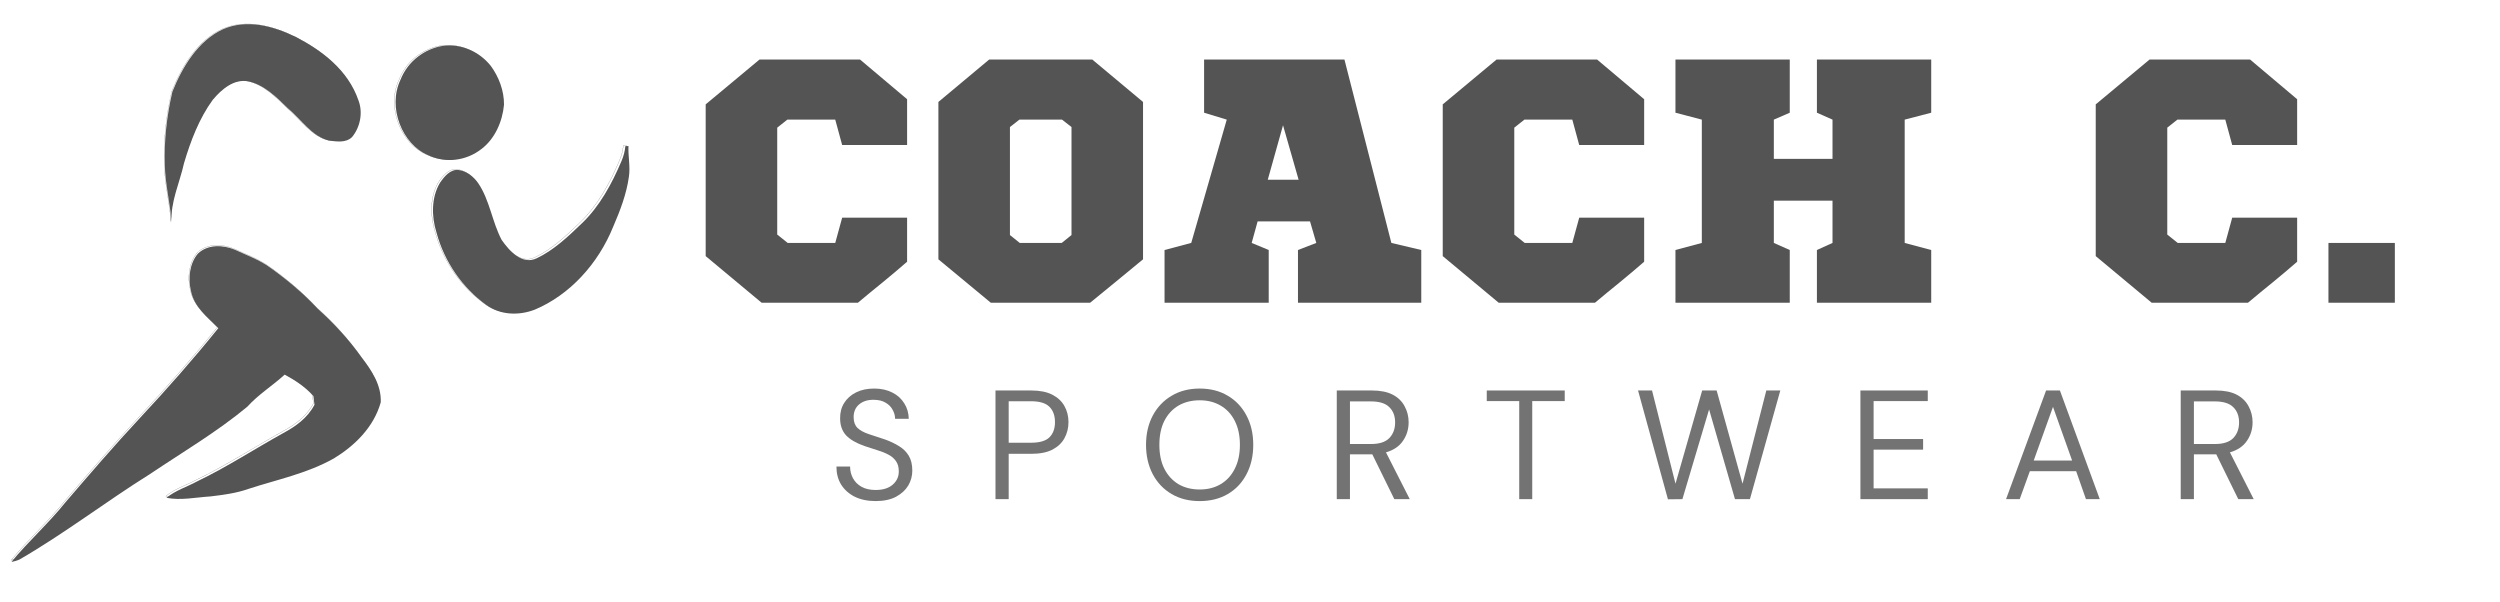
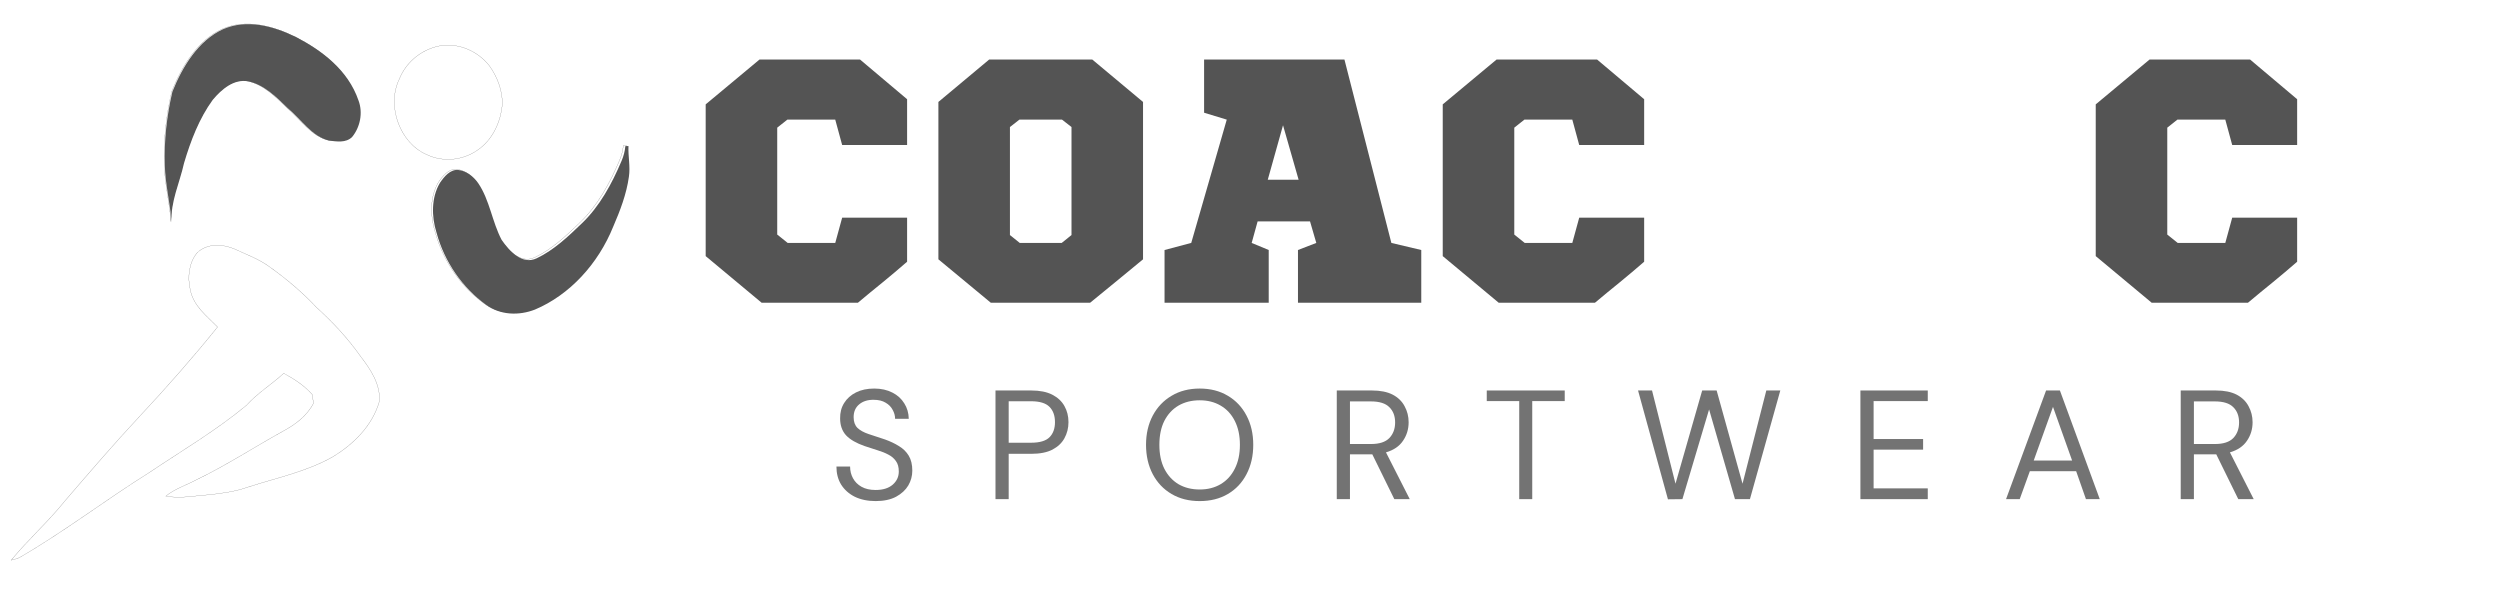
<svg xmlns="http://www.w3.org/2000/svg" width="324" zoomAndPan="magnify" viewBox="0 0 242.88 58.5" height="78" preserveAspectRatio="xMidYMid meet" version="1.0">
  <defs>
    <g />
    <clipPath id="a6ca035264">
      <path d="M 41 14 L 61.203 14 L 61.203 31 L 41 31 Z M 41 14 " clip-rule="nonzero" />
    </clipPath>
    <clipPath id="652e4376d3">
      <path d="M 42 14 L 61.203 14 L 61.203 31 L 42 31 Z M 42 14 " clip-rule="nonzero" />
    </clipPath>
    <clipPath id="859ec622d8">
      <path d="M 0.969 23 L 38 23 L 38 54.602 L 0.969 54.602 Z M 0.969 23 " clip-rule="nonzero" />
    </clipPath>
    <clipPath id="a2e31e72d8">
-       <path d="M 1 23 L 37 23 L 37 54.602 L 1 54.602 Z M 1 23 " clip-rule="nonzero" />
-     </clipPath>
+       </clipPath>
  </defs>
  <path stroke-linecap="butt" transform="matrix(0.127, 0, 0, 0.127, -1.511, -3.867)" fill="none" stroke-linejoin="miter" d="M 181.26 52.763 C 199.717 44.576 220.107 50.187 237.553 58.772 C 257.022 68.952 276.921 83.73 284.893 106.971 C 288.48 116.445 286.12 127.514 279.957 134.964 C 275.112 139.563 268.244 138.276 262.419 137.632 C 249.265 134.474 241.201 121.443 230.961 112.919 C 222.069 104.211 212.626 94.829 200.607 92.407 C 189.906 90.445 180.585 98.325 173.717 106.511 C 163.384 120.676 156.854 137.724 151.764 154.925 C 148.452 169.948 141.4 184.267 142.259 200.088 C 141.247 185.493 137.507 171.267 137.139 156.58 C 136.464 137.662 138.641 118.622 142.903 100.318 C 150.752 80.725 162.863 61.317 181.26 52.763 Z M 181.26 52.763 " stroke="#000000" stroke-width="0.1" stroke-opacity="1" stroke-miterlimit="10" />
  <path fill="#545454" d="M 21.582 2.855 C 23.934 1.812 26.531 2.527 28.754 3.621 C 31.234 4.918 33.77 6.801 34.785 9.762 C 35.242 10.969 34.941 12.379 34.156 13.328 C 33.539 13.914 32.664 13.75 31.922 13.668 C 30.246 13.266 29.219 11.605 27.914 10.52 C 26.781 9.41 25.578 8.215 24.047 7.906 C 22.684 7.656 21.496 8.66 20.621 9.703 C 19.305 11.508 18.473 13.68 17.824 15.871 C 17.402 17.785 16.504 19.609 16.613 21.625 C 16.484 19.766 16.008 17.953 15.961 16.082 C 15.875 13.672 16.152 11.246 16.695 8.914 C 17.695 6.418 19.238 3.945 21.582 2.855 Z M 21.582 2.855 " fill-opacity="1" fill-rule="nonzero" />
  <path stroke-linecap="butt" transform="matrix(0.127, 0, 0, 0.127, -1.511, -3.867)" fill="none" stroke-linejoin="miter" d="M 349.465 65.303 C 362.802 63.555 376.845 69.381 385.798 80.572 C 391.899 88.881 395.977 99.367 395.916 110.221 C 394.72 123.374 388.772 136.375 378.807 143.948 C 367.095 153.177 351.09 155.108 337.875 148.7 C 318.283 140.422 306.877 112.398 316.934 91.211 C 322.606 76.801 335.668 67.418 349.465 65.303 Z M 349.465 65.303 " stroke="#000000" stroke-width="0.1" stroke-opacity="1" stroke-miterlimit="10" />
-   <path fill="#545454" d="M 43.012 4.453 C 44.711 4.23 46.5 4.973 47.641 6.398 C 48.418 7.457 48.938 8.793 48.93 10.176 C 48.777 11.852 48.02 13.508 46.75 14.473 C 45.258 15.648 43.219 15.895 41.535 15.078 C 39.039 14.023 37.586 10.453 38.867 7.754 C 39.59 5.918 41.254 4.723 43.012 4.453 Z M 43.012 4.453 " fill-opacity="1" fill-rule="nonzero" />
  <g clip-path="url(#a6ca035264)">
    <path stroke-linecap="butt" transform="matrix(0.127, 0, 0, 0.127, -1.511, -3.867)" fill="none" stroke-linejoin="miter" d="M 488.481 141.832 C 489.248 141.771 490.045 141.771 490.873 141.771 C 490.535 149.59 492.375 157.377 491.21 165.165 C 489.34 178.533 484.495 191.104 479.252 203.215 C 467.724 231.791 445.924 255.4 419.525 266.53 C 407.383 271.282 393.003 270.914 382.057 262.789 C 364.366 249.942 350.477 230.381 344.406 207.784 C 340.543 195.581 340.42 180.925 347.043 169.856 C 350.354 165.012 354.8 159.616 360.779 159.984 C 366.972 160.597 372.491 164.736 376.232 170.102 C 385.001 182.949 386.84 199.597 394.076 213.303 C 400.147 222.133 409.928 232.619 420.782 227.437 C 433.813 221.305 444.82 210.881 455.429 200.64 C 468.828 187.824 478.179 170.684 485.63 153.054 C 487.132 149.498 488.175 145.726 488.481 141.832 Z M 488.481 141.832 " stroke="#000000" stroke-width="0.1" stroke-opacity="1" stroke-miterlimit="10" />
  </g>
  <g clip-path="url(#652e4376d3)">
    <path fill="#545454" d="M 60.723 14.203 C 60.82 14.195 60.922 14.195 61.027 14.195 C 60.984 15.191 61.219 16.184 61.07 17.176 C 60.832 18.879 60.215 20.48 59.547 22.023 C 58.078 25.664 55.301 28.672 51.938 30.09 C 50.391 30.695 48.559 30.648 47.164 29.613 C 44.91 27.977 43.141 25.484 42.367 22.605 C 41.875 21.051 41.859 19.184 42.703 17.773 C 43.125 17.156 43.691 16.469 44.453 16.516 C 45.242 16.594 45.945 17.121 46.422 17.805 C 47.539 19.441 47.773 21.562 48.695 23.309 C 49.469 24.434 50.715 25.77 52.098 25.109 C 53.758 24.328 55.16 23 56.512 21.695 C 58.219 20.062 59.41 17.879 60.359 15.633 C 60.551 15.18 60.684 14.699 60.723 14.203 Z M 60.723 14.203 " fill-opacity="1" fill-rule="nonzero" />
  </g>
  <g clip-path="url(#859ec622d8)">
    <path stroke-linecap="butt" transform="matrix(0.127, 0, 0, 0.127, -1.511, -3.867)" fill="none" stroke-linejoin="miter" d="M 162.403 223.819 C 170.16 216.491 181.627 217.197 190.642 220.876 C 199.717 225.168 209.284 228.48 217.562 234.551 C 230.409 243.718 242.704 253.99 253.711 265.794 C 266.129 276.955 277.657 289.403 287.53 303.384 C 294.827 312.92 302.462 324.08 301.879 337.295 C 296.483 356.55 281.643 370.624 266.221 380.036 C 245.739 391.596 222.928 396.195 201.036 403.308 C 191.592 406.681 181.658 407.938 171.816 409.103 C 160.686 409.777 149.464 412.322 138.334 410.145 C 145.478 404.381 154.125 401.806 161.943 397.544 C 184.479 386.72 205.666 372.862 227.588 360.72 C 236.878 355.722 245.985 349.345 251.32 339.165 C 251.013 336.927 250.737 334.689 250.492 332.481 C 244.237 325.429 236.51 320.432 228.569 316.17 C 219.31 324.694 208.609 331.163 200.055 340.668 C 176.63 360.076 150.721 375.284 125.763 392.055 C 92.159 413.058 60.364 437.556 26.116 457.302 C 24.123 458.099 22.068 458.712 19.984 459.172 C 33.137 443.228 48.437 429.676 61.376 413.518 C 80.079 391.779 98.751 370.01 118.252 349.13 C 138.856 327.085 158.846 304.396 177.948 280.726 C 169.884 272.447 159.49 264.844 157.037 252.15 C 154.738 242.553 156.087 231.209 162.403 223.819 Z M 162.403 223.819 " stroke="#000000" stroke-width="0.1" stroke-opacity="1" stroke-miterlimit="10" />
  </g>
  <g clip-path="url(#a2e31e72d8)">
    <path fill="#545454" d="M 19.18 24.648 C 20.168 23.715 21.629 23.805 22.777 24.273 C 23.934 24.82 25.152 25.242 26.207 26.016 C 27.844 27.184 29.41 28.492 30.812 29.996 C 32.395 31.418 33.863 33.004 35.121 34.785 C 36.051 36 37.023 37.422 36.949 39.105 C 36.262 41.559 34.371 43.352 32.406 44.551 C 29.797 46.023 26.891 46.609 24.102 47.516 C 22.898 47.945 21.633 48.105 20.379 48.254 C 18.961 48.34 17.531 48.664 16.113 48.387 C 17.023 47.652 18.125 47.324 19.121 46.781 C 21.992 45.402 24.691 43.637 27.484 42.09 C 28.668 41.453 29.828 40.641 30.508 39.344 C 30.469 39.059 30.434 38.773 30.402 38.492 C 29.605 37.594 28.621 36.957 27.609 36.414 C 26.43 37.5 25.066 38.324 23.977 39.535 C 20.992 42.008 17.691 43.945 14.512 46.082 C 10.23 48.758 6.18 51.879 1.816 54.395 C 1.562 54.496 1.301 54.574 1.035 54.633 C 2.711 52.602 4.66 50.875 6.309 48.816 C 8.691 46.047 11.07 43.273 13.555 40.613 C 16.18 37.805 18.727 34.914 21.16 31.898 C 20.133 30.844 18.809 29.875 18.496 28.258 C 18.203 27.035 18.375 25.59 19.18 24.648 Z M 19.18 24.648 " fill-opacity="1" fill-rule="nonzero" />
  </g>
  <g fill="#545454" fill-opacity="1">
    <g transform="translate(67.048, 29.425)">
      <g>
        <path d="M 21.062 -19.781 L 16.484 -23.641 L 6.719 -23.641 L 1.484 -19.281 L 1.484 -4.531 L 6.922 0 L 16.281 0 C 17.062 -0.656 17.859 -1.312 18.672 -1.969 C 19.484 -2.633 20.281 -3.305 21.062 -3.984 L 21.062 -8.266 L 14.75 -8.266 L 14.078 -5.812 L 9.453 -5.812 L 8.438 -6.625 L 8.438 -17.016 L 9.422 -17.797 L 14.078 -17.797 L 14.75 -15.328 L 21.062 -15.328 Z M 21.062 -19.781 " />
      </g>
    </g>
  </g>
  <g fill="#545454" fill-opacity="1">
    <g transform="translate(89.668, 29.425)">
      <g>
        <path d="M 21.375 -4.219 L 21.375 -19.516 L 16.438 -23.641 L 6.422 -23.641 L 1.484 -19.516 L 1.484 -4.219 L 6.578 0 L 16.234 0 C 17.098 -0.695 17.957 -1.398 18.812 -2.109 C 19.664 -2.816 20.52 -3.52 21.375 -4.219 Z M 13.5 -17.797 L 14.422 -17.078 L 14.422 -6.578 L 13.469 -5.812 L 9.391 -5.812 L 8.438 -6.578 L 8.438 -17.078 L 9.359 -17.797 Z M 13.5 -17.797 " />
      </g>
    </g>
  </g>
  <g fill="#545454" fill-opacity="1">
    <g transform="translate(112.525, 29.425)">
      <g>
        <path d="M 22.656 -5.812 L 18.094 -23.641 L 4.453 -23.641 L 4.453 -18.469 L 6.656 -17.797 L 3.203 -5.812 L 0.609 -5.125 L 0.609 0 L 10.734 0 L 10.734 -5.125 L 9.078 -5.812 L 9.656 -7.906 L 14.75 -7.906 L 15.359 -5.812 L 13.578 -5.125 L 13.578 0 L 25.562 0 L 25.562 -5.125 Z M 12.125 -17.25 L 13.641 -11.953 L 10.641 -11.953 Z M 12.125 -17.25 " />
      </g>
    </g>
  </g>
  <g fill="#545454" fill-opacity="1">
    <g transform="translate(138.69, 29.425)">
      <g>
        <path d="M 21.062 -19.781 L 16.484 -23.641 L 6.719 -23.641 L 1.484 -19.281 L 1.484 -4.531 L 6.922 0 L 16.281 0 C 17.062 -0.656 17.859 -1.312 18.672 -1.969 C 19.484 -2.633 20.281 -3.305 21.062 -3.984 L 21.062 -8.266 L 14.75 -8.266 L 14.078 -5.812 L 9.453 -5.812 L 8.438 -6.625 L 8.438 -17.016 L 9.422 -17.797 L 14.078 -17.797 L 14.75 -15.328 L 21.062 -15.328 Z M 21.062 -19.781 " />
      </g>
    </g>
  </g>
  <g fill="#545454" fill-opacity="1">
    <g transform="translate(161.31, 29.425)">
      <g>
-         <path d="M 26.344 -18.469 L 26.344 -23.641 L 15.234 -23.641 L 15.234 -18.469 L 16.75 -17.797 L 16.75 -13.984 L 11.047 -13.984 L 11.047 -17.797 L 12.594 -18.469 L 12.594 -23.641 L 1.484 -23.641 L 1.484 -18.469 L 4.047 -17.797 L 4.047 -5.812 L 1.484 -5.125 L 1.484 0 L 12.594 0 L 12.594 -5.125 L 11.047 -5.812 L 11.047 -9.922 L 16.75 -9.922 L 16.75 -5.812 L 15.234 -5.125 L 15.234 0 L 26.344 0 L 26.344 -5.125 L 23.766 -5.812 L 23.766 -17.797 Z M 26.344 -18.469 " />
-       </g>
+         </g>
    </g>
  </g>
  <g fill="#545454" fill-opacity="1">
    <g transform="translate(189.196, 29.425)">
      <g />
    </g>
  </g>
  <g fill="#545454" fill-opacity="1">
    <g transform="translate(202.161, 29.425)">
      <g>
        <path d="M 21.062 -19.781 L 16.484 -23.641 L 6.719 -23.641 L 1.484 -19.281 L 1.484 -4.531 L 6.922 0 L 16.281 0 C 17.062 -0.656 17.859 -1.312 18.672 -1.969 C 19.484 -2.633 20.281 -3.305 21.062 -3.984 L 21.062 -8.266 L 14.75 -8.266 L 14.078 -5.812 L 9.453 -5.812 L 8.438 -6.625 L 8.438 -17.016 L 9.422 -17.797 L 14.078 -17.797 L 14.75 -15.328 L 21.062 -15.328 Z M 21.062 -19.781 " />
      </g>
    </g>
  </g>
  <g fill="#545454" fill-opacity="1">
    <g transform="translate(224.781, 29.425)">
      <g>
-         <path d="M 7.938 0 L 7.938 -5.812 L 1.484 -5.812 L 1.484 0 Z M 7.938 0 " />
-       </g>
+         </g>
    </g>
  </g>
  <g fill="#737373" fill-opacity="1">
    <g transform="translate(80.569, 48.517)">
      <g>
        <path d="M 4.484 0.188 C 3.711 0.188 3.035 0.047 2.453 -0.234 C 1.879 -0.523 1.438 -0.922 1.125 -1.422 C 0.82 -1.922 0.672 -2.504 0.672 -3.172 L 2 -3.172 C 2 -2.754 2.094 -2.375 2.281 -2.031 C 2.469 -1.688 2.742 -1.41 3.109 -1.203 C 3.484 -0.992 3.941 -0.891 4.484 -0.891 C 5.191 -0.891 5.742 -1.062 6.141 -1.406 C 6.535 -1.75 6.734 -2.176 6.734 -2.688 C 6.734 -3.113 6.641 -3.453 6.453 -3.703 C 6.273 -3.961 6.031 -4.172 5.719 -4.328 C 5.414 -4.492 5.066 -4.633 4.672 -4.75 C 4.273 -4.875 3.859 -5.008 3.422 -5.156 C 2.609 -5.438 2.004 -5.785 1.609 -6.203 C 1.223 -6.629 1.031 -7.176 1.031 -7.844 C 1.02 -8.406 1.148 -8.906 1.422 -9.344 C 1.691 -9.781 2.078 -10.125 2.578 -10.375 C 3.078 -10.625 3.664 -10.75 4.344 -10.75 C 5.02 -10.75 5.609 -10.617 6.109 -10.359 C 6.609 -10.109 6.992 -9.758 7.266 -9.312 C 7.547 -8.875 7.691 -8.375 7.703 -7.812 L 6.375 -7.812 C 6.375 -8.102 6.297 -8.391 6.141 -8.672 C 5.992 -8.961 5.766 -9.195 5.453 -9.375 C 5.148 -9.562 4.766 -9.656 4.297 -9.656 C 3.723 -9.664 3.254 -9.52 2.891 -9.219 C 2.523 -8.914 2.344 -8.5 2.344 -7.969 C 2.344 -7.52 2.469 -7.172 2.719 -6.922 C 2.977 -6.68 3.336 -6.484 3.797 -6.328 C 4.266 -6.172 4.801 -5.992 5.406 -5.797 C 5.906 -5.617 6.352 -5.406 6.75 -5.156 C 7.156 -4.914 7.473 -4.602 7.703 -4.219 C 7.93 -3.844 8.047 -3.359 8.047 -2.766 C 8.047 -2.254 7.914 -1.773 7.656 -1.328 C 7.395 -0.891 7 -0.523 6.469 -0.234 C 5.938 0.047 5.273 0.188 4.484 0.188 Z M 4.484 0.188 " />
      </g>
    </g>
  </g>
  <g fill="#737373" fill-opacity="1">
    <g transform="translate(95.593, 48.517)">
      <g>
        <path d="M 1.109 0 L 1.109 -10.562 L 4.594 -10.562 C 5.414 -10.562 6.094 -10.426 6.625 -10.156 C 7.156 -9.883 7.551 -9.516 7.812 -9.047 C 8.07 -8.586 8.203 -8.066 8.203 -7.484 C 8.203 -6.91 8.07 -6.391 7.812 -5.922 C 7.562 -5.461 7.172 -5.094 6.641 -4.812 C 6.109 -4.539 5.426 -4.406 4.594 -4.406 L 2.391 -4.406 L 2.391 0 Z M 2.391 -5.484 L 4.562 -5.484 C 5.406 -5.484 6.004 -5.66 6.359 -6.016 C 6.711 -6.367 6.891 -6.859 6.891 -7.484 C 6.891 -8.117 6.711 -8.613 6.359 -8.969 C 6.004 -9.332 5.406 -9.516 4.562 -9.516 L 2.391 -9.516 Z M 2.391 -5.484 " />
      </g>
    </g>
  </g>
  <g fill="#737373" fill-opacity="1">
    <g transform="translate(110.631, 48.517)">
      <g>
        <path d="M 5.922 0.188 C 4.879 0.188 3.969 -0.039 3.188 -0.5 C 2.406 -0.957 1.797 -1.598 1.359 -2.422 C 0.922 -3.254 0.703 -4.207 0.703 -5.281 C 0.703 -6.352 0.922 -7.301 1.359 -8.125 C 1.797 -8.945 2.406 -9.586 3.188 -10.047 C 3.969 -10.516 4.879 -10.75 5.922 -10.75 C 6.961 -10.75 7.875 -10.516 8.656 -10.047 C 9.438 -9.586 10.039 -8.945 10.469 -8.125 C 10.906 -7.301 11.125 -6.352 11.125 -5.281 C 11.125 -4.207 10.906 -3.254 10.469 -2.422 C 10.039 -1.598 9.438 -0.957 8.656 -0.5 C 7.875 -0.039 6.961 0.188 5.922 0.188 Z M 5.922 -0.938 C 6.691 -0.938 7.367 -1.109 7.953 -1.453 C 8.547 -1.805 9.004 -2.305 9.328 -2.953 C 9.66 -3.598 9.828 -4.375 9.828 -5.281 C 9.828 -6.188 9.66 -6.961 9.328 -7.609 C 9.004 -8.254 8.547 -8.75 7.953 -9.094 C 7.367 -9.438 6.691 -9.609 5.922 -9.609 C 5.141 -9.609 4.453 -9.438 3.859 -9.094 C 3.273 -8.75 2.816 -8.254 2.484 -7.609 C 2.16 -6.961 2 -6.188 2 -5.281 C 2 -4.375 2.16 -3.598 2.484 -2.953 C 2.816 -2.305 3.273 -1.805 3.859 -1.453 C 4.453 -1.109 5.141 -0.938 5.922 -0.938 Z M 5.922 -0.938 " />
      </g>
    </g>
  </g>
  <g fill="#737373" fill-opacity="1">
    <g transform="translate(128.765, 48.517)">
      <g>
        <path d="M 1.109 0 L 1.109 -10.562 L 4.531 -10.562 C 5.352 -10.562 6.023 -10.426 6.547 -10.156 C 7.066 -9.883 7.453 -9.508 7.703 -9.031 C 7.961 -8.562 8.094 -8.039 8.094 -7.469 C 8.094 -6.801 7.91 -6.203 7.547 -5.672 C 7.191 -5.141 6.641 -4.766 5.891 -4.547 L 8.203 0 L 6.703 0 L 4.562 -4.359 L 2.391 -4.359 L 2.391 0 Z M 2.391 -5.359 L 4.438 -5.359 C 5.25 -5.359 5.844 -5.551 6.219 -5.938 C 6.594 -6.332 6.781 -6.836 6.781 -7.453 C 6.781 -8.078 6.594 -8.57 6.219 -8.938 C 5.852 -9.312 5.254 -9.5 4.422 -9.5 L 2.391 -9.5 Z M 2.391 -5.359 " />
      </g>
    </g>
  </g>
  <g fill="#737373" fill-opacity="1">
    <g transform="translate(144.015, 48.517)">
      <g>
        <path d="M 3.594 0 L 3.594 -9.531 L 0.438 -9.531 L 0.438 -10.562 L 8.016 -10.562 L 8.016 -9.531 L 4.859 -9.531 L 4.859 0 Z M 3.594 0 " />
      </g>
    </g>
  </g>
  <g fill="#737373" fill-opacity="1">
    <g transform="translate(158.767, 48.517)">
      <g>
        <path d="M 3.297 0.016 L 0.391 -10.562 L 1.75 -10.562 L 4.031 -1.5 L 6.625 -10.562 L 8.031 -10.562 L 10.547 -1.5 L 12.859 -10.562 L 14.219 -10.562 L 11.266 0 L 9.812 0 L 7.297 -8.719 L 4.703 0 Z M 3.297 0.016 " />
      </g>
    </g>
  </g>
  <g fill="#737373" fill-opacity="1">
    <g transform="translate(179.663, 48.517)">
      <g>
        <path d="M 1.109 0 L 1.109 -10.562 L 7.656 -10.562 L 7.656 -9.531 L 2.391 -9.531 L 2.391 -5.844 L 7.203 -5.844 L 7.203 -4.812 L 2.391 -4.812 L 2.391 -1.047 L 7.656 -1.047 L 7.656 0 Z M 1.109 0 " />
      </g>
    </g>
  </g>
  <g fill="#737373" fill-opacity="1">
    <g transform="translate(194.475, 48.517)">
      <g>
        <path d="M 0.453 0 L 4.344 -10.562 L 5.688 -10.562 L 9.562 0 L 8.219 0 L 7.266 -2.719 L 2.766 -2.719 L 1.781 0 Z M 3.141 -3.75 L 6.875 -3.75 L 5.016 -8.969 Z M 3.141 -3.75 " />
      </g>
    </g>
  </g>
  <g fill="#737373" fill-opacity="1">
    <g transform="translate(210.797, 48.517)">
      <g>
        <path d="M 1.109 0 L 1.109 -10.562 L 4.531 -10.562 C 5.352 -10.562 6.023 -10.426 6.547 -10.156 C 7.066 -9.883 7.453 -9.508 7.703 -9.031 C 7.961 -8.562 8.094 -8.039 8.094 -7.469 C 8.094 -6.801 7.91 -6.203 7.547 -5.672 C 7.191 -5.141 6.641 -4.766 5.891 -4.547 L 8.203 0 L 6.703 0 L 4.562 -4.359 L 2.391 -4.359 L 2.391 0 Z M 2.391 -5.359 L 4.438 -5.359 C 5.25 -5.359 5.844 -5.551 6.219 -5.938 C 6.594 -6.332 6.781 -6.836 6.781 -7.453 C 6.781 -8.078 6.594 -8.57 6.219 -8.938 C 5.852 -9.312 5.254 -9.5 4.422 -9.5 L 2.391 -9.5 Z M 2.391 -5.359 " />
      </g>
    </g>
  </g>
</svg>